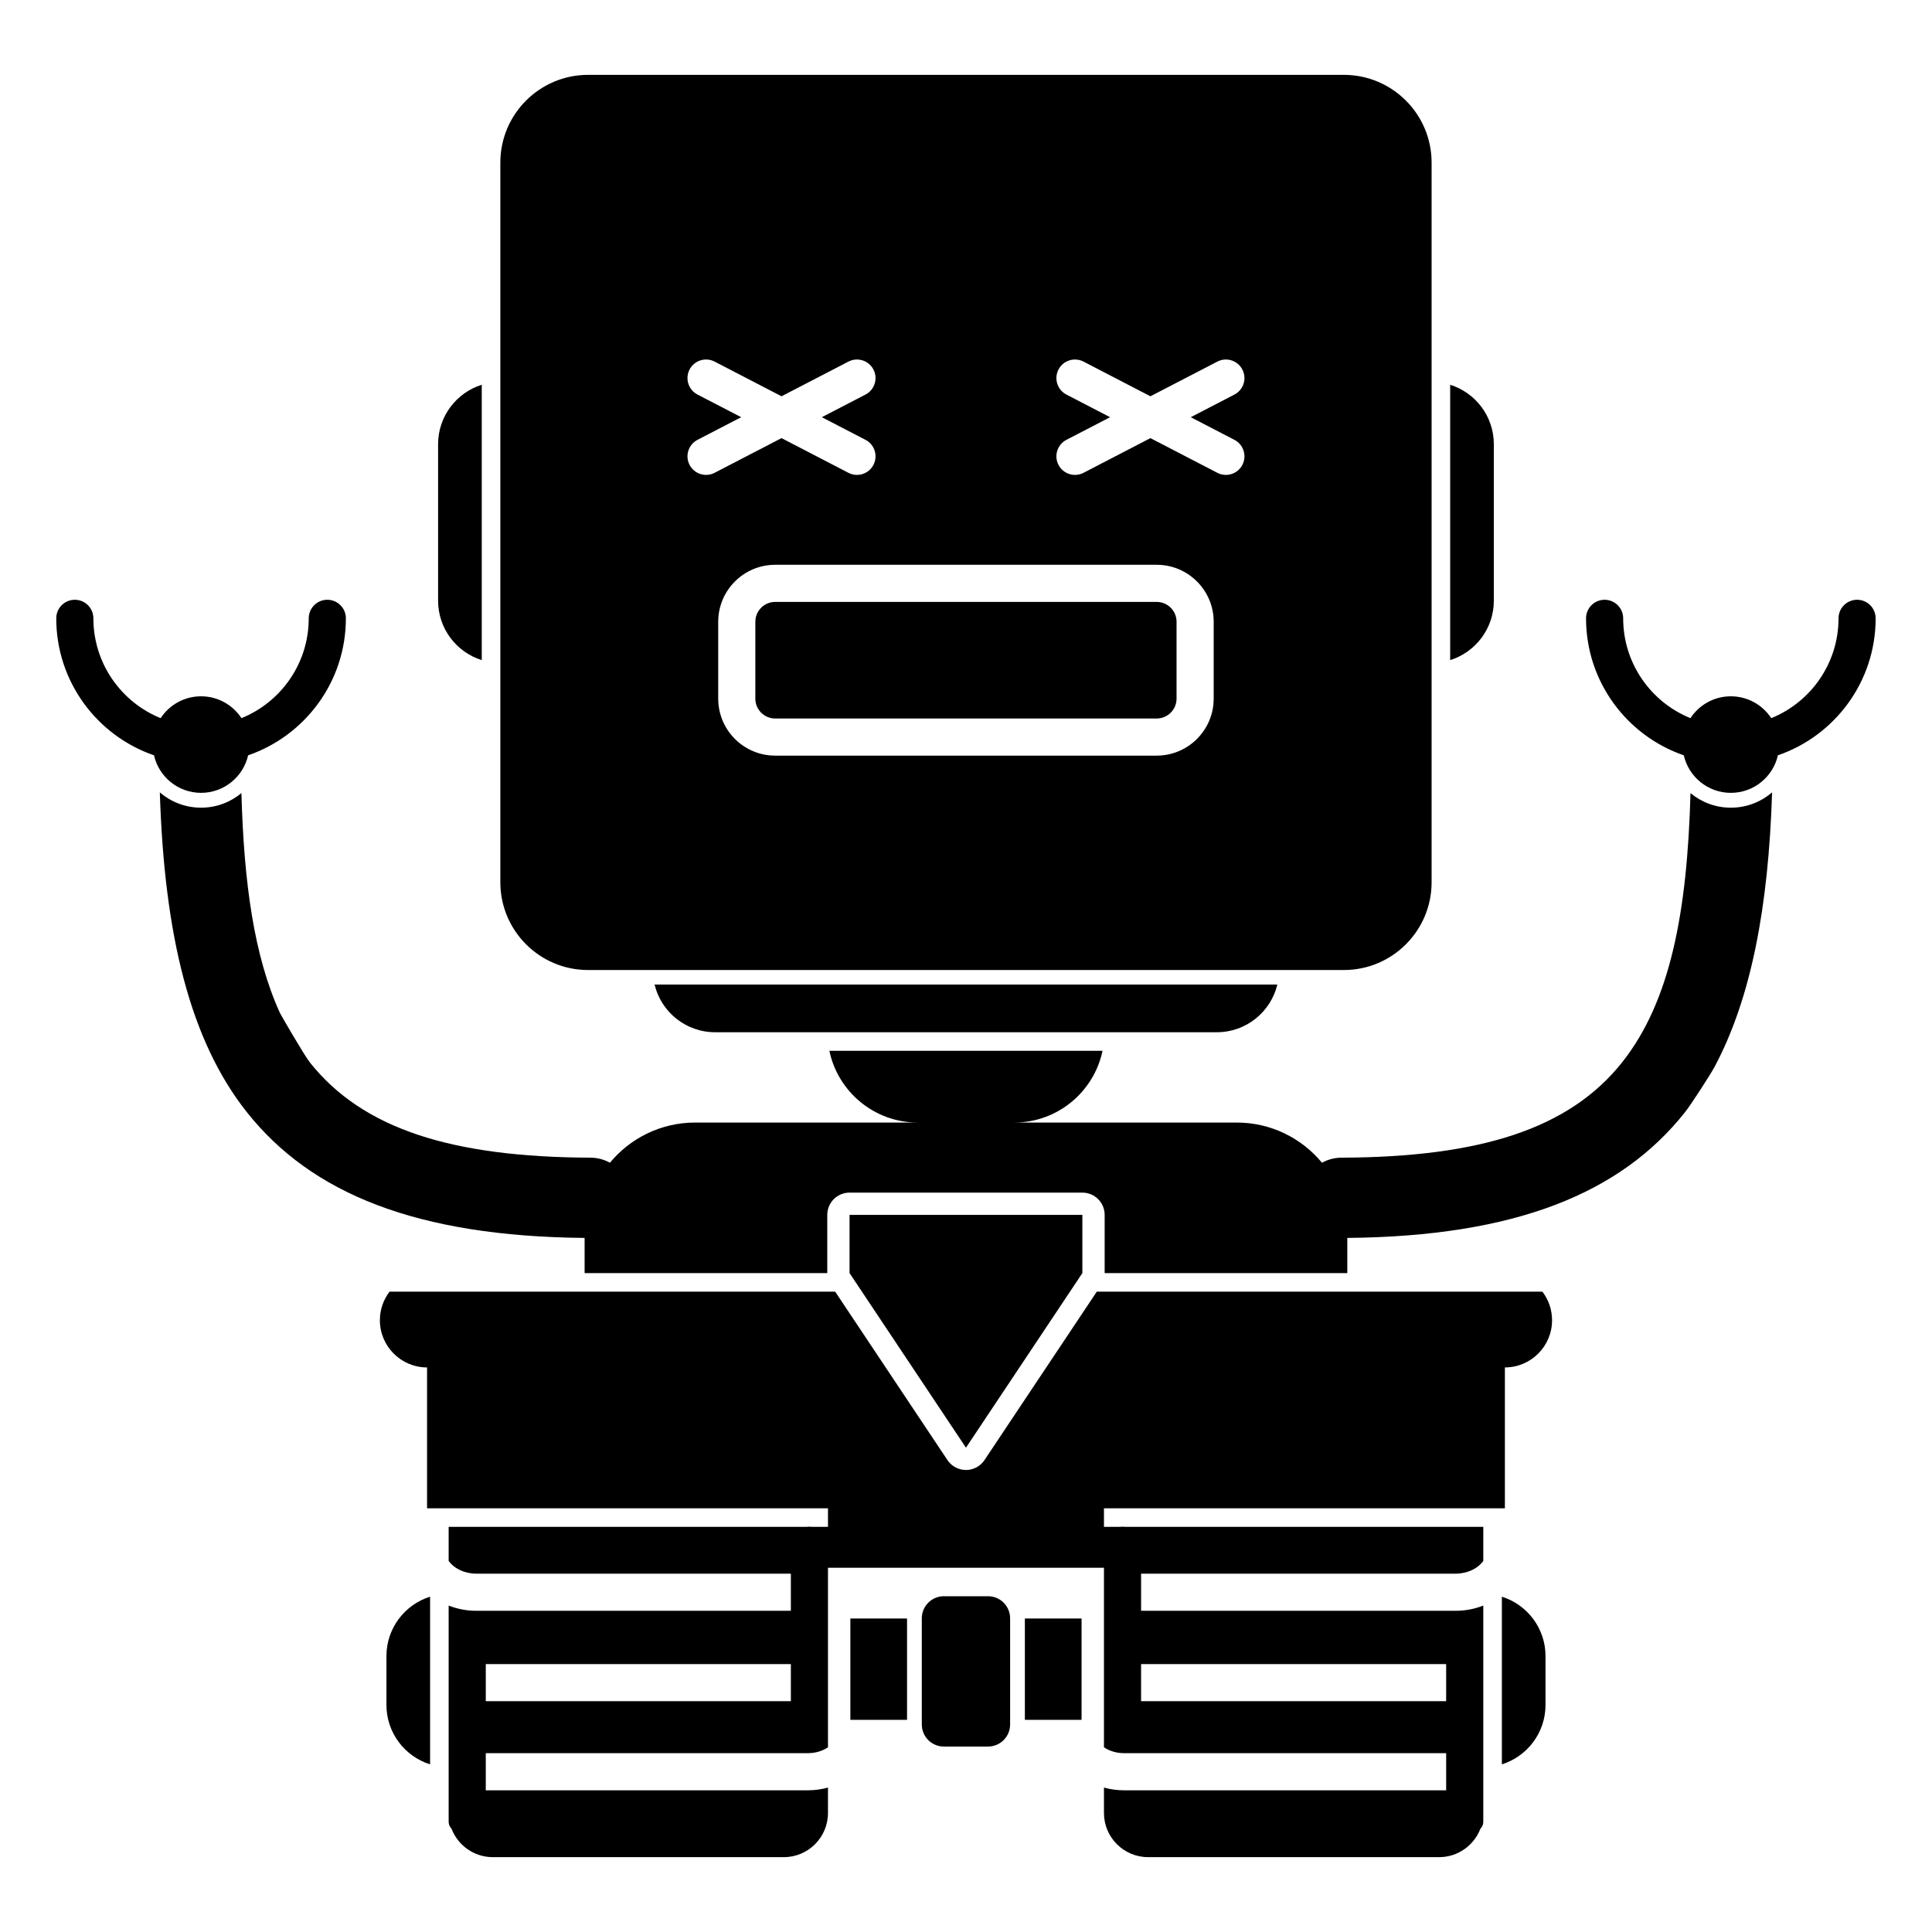
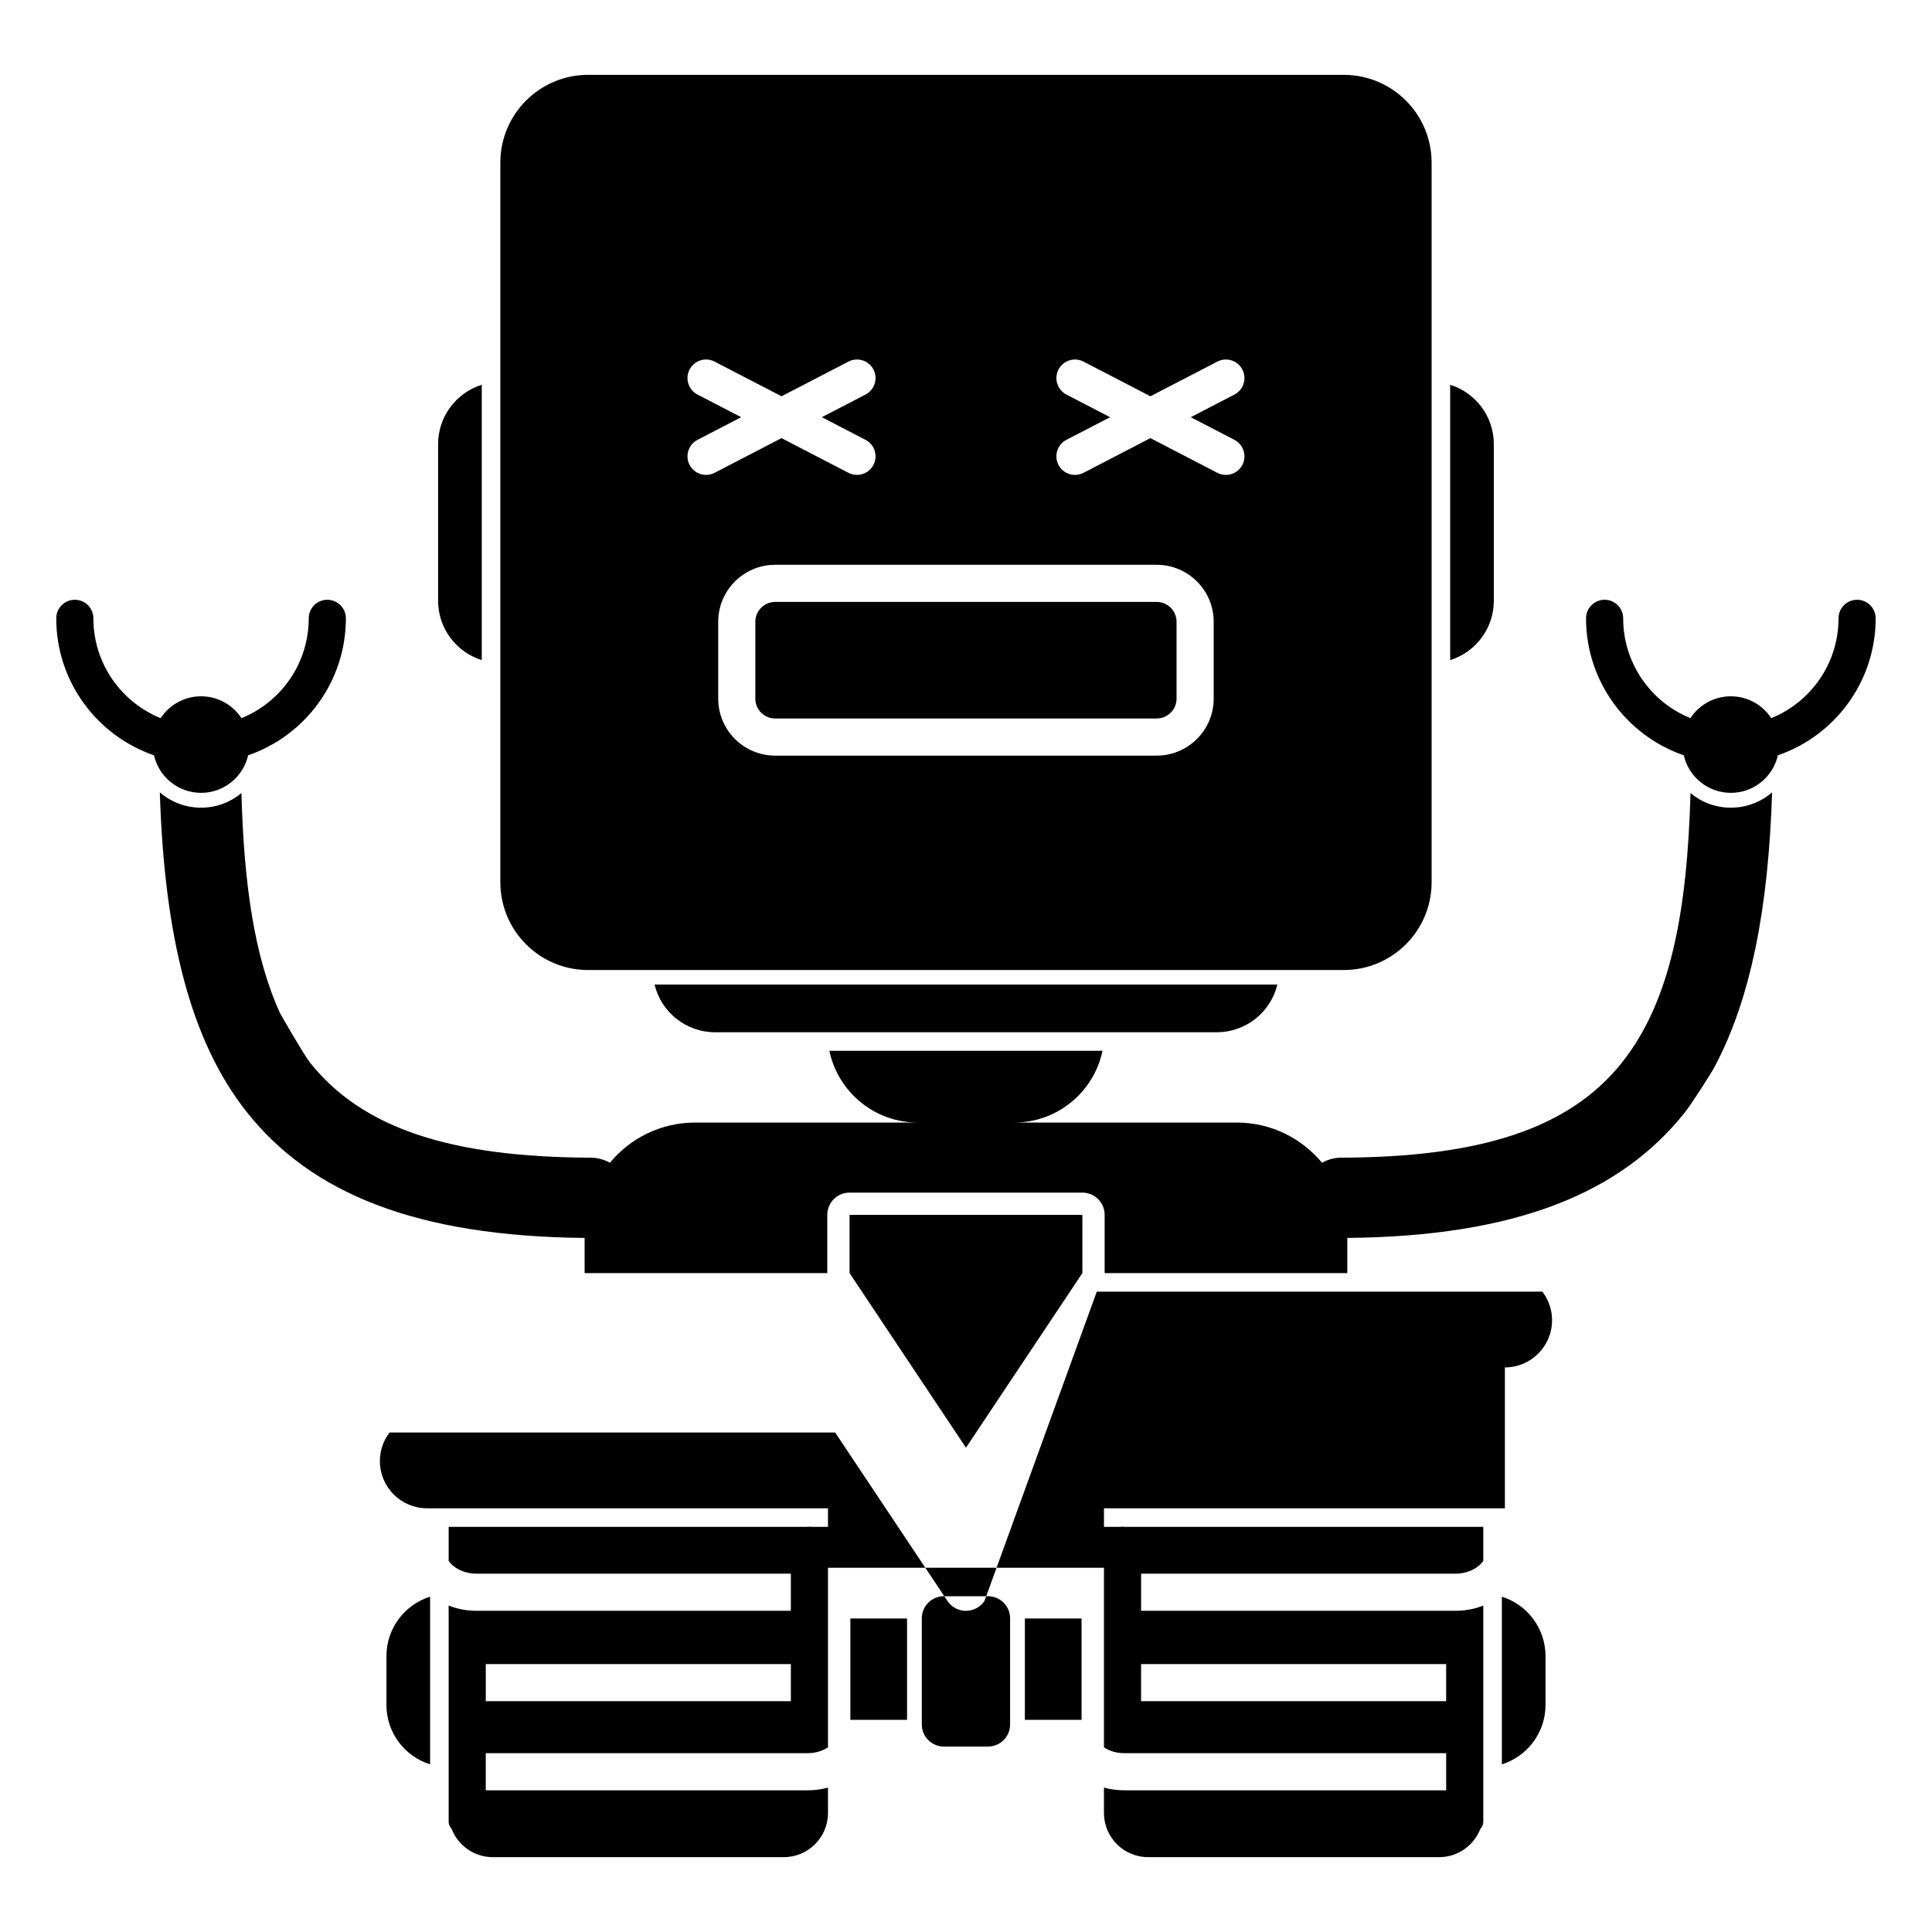
<svg xmlns="http://www.w3.org/2000/svg" fill="#000000" width="800px" height="800px" version="1.1" viewBox="144 144 512 512">
-   <path d="m434.66 486.3h118.09c1.605 2.102 2.562 4.731 2.562 7.582 0 6.898-5.602 12.5-12.5 12.5v37.328h-106.25v4.922h4.129c0.258-0.031 0.52-0.047 0.789-0.047s0.535 0.016 0.793 0.047h94.816v9.02c-1.477 2.07-4.266 3.383-7.305 3.383h-83.383v9.84h83.383c2.613 0 5.078-0.5 7.305-1.387v57.316c0 0.168-0.016 0.34-0.051 0.504-0.109 0.512-0.375 0.973-0.727 1.355l-0.004 0.008c-1.695 4.383-5.945 7.492-10.922 7.492h-77.121c-6.461 0-11.703-5.246-11.703-11.703v-6.734c1.688 0.469 3.481 0.723 5.348 0.723h85.34v-9.84h-85.34c-2.008 0-3.875-0.566-5.348-1.555v-47.578h-73.137v47.578c-1.473 0.988-3.336 1.555-5.344 1.555h-85.344v9.84h85.344c1.863 0 3.656-0.254 5.344-0.723v6.734c0 6.457-5.242 11.703-11.699 11.703h-77.125c-4.973 0-9.227-3.109-10.918-7.492-0.496-0.539-0.785-1.18-0.785-1.867v-57.316c2.227 0.887 4.695 1.387 7.305 1.387h83.383v-9.84h-83.383c-3.039 0-5.824-1.312-7.305-3.383v-9.02h94.816c0.258-0.031 0.523-0.047 0.793-0.047s0.535 0.016 0.793 0.047h4.125v-4.922h-106.25v-37.328c-6.898 0-12.5-5.602-12.5-12.5 0-2.852 0.957-5.481 2.562-7.582h118.09l29.754 44.633c1.094 1.641 2.938 2.629 4.914 2.629 1.973 0 3.816-0.988 4.91-2.629zm-176.68 80.84c-6.703 2.094-11.57 8.355-11.57 15.738v12.953c0 7.387 4.867 13.645 11.57 15.742zm284.03 0c6.699 2.094 11.566 8.355 11.566 15.738v12.953c0 7.387-4.867 13.645-11.566 15.742zm-130.32 5.727c0-3.231-2.621-5.852-5.852-5.852h-11.699c-3.231 0-5.852 2.621-5.852 5.852v28.137c0 3.231 2.621 5.852 5.852 5.852h11.699c3.231 0 5.852-2.621 5.852-5.852zm18.938 26.914h-15.027v-26.859h15.027zm-46.25 0h-15.023v-26.859h15.023zm-111.64-14.785v9.84h80.848v-9.84zm173.66 0v9.84h80.848v-9.84zm-15.559-119.04h-61.699v15.426l30.852 46.273 30.848-46.273zm63.539-13.773-0.016-0.051c1.516-0.844 3.262-1.328 5.121-1.336 36.82-0.141 60.367-7.621 74.371-25.234 12.805-16.109 17.277-39.773 18.148-71.383 2.898 2.414 6.625 3.867 10.691 3.867 4.176 0 7.996-1.531 10.93-4.066-0.957 30.398-5.543 54.508-15.219 72.703-1.055 1.98-6.285 10.094-7.898 12.117-17.078 21.484-44.922 32.848-89.457 33.262v9.32h-64.305v-15.426c0-3.262-2.644-5.902-5.906-5.902h-61.699c-3.262 0-5.902 2.641-5.902 5.902v15.426h-64.309v-9.32c-44.535-0.414-72.379-11.777-89.457-33.262-15.156-19.062-21.93-47.098-23.117-84.82 2.934 2.535 6.754 4.066 10.93 4.066 4.066 0 7.793-1.453 10.695-3.867 0.656 23.902 3.375 43.262 10.199 58.25 0.211 0.469 6.422 11.211 7.945 13.133 14.004 17.613 37.551 25.094 74.375 25.234 1.855 0.008 3.602 0.492 5.117 1.336l-0.016 0.051c5.375-6.527 13.52-10.695 22.625-10.695h59c-11.527 0-21.16-8.16-23.43-19.012h72.387c-2.269 10.852-11.902 19.012-23.426 19.012h58.996c9.09 0 17.219 4.152 22.594 10.656zm-11.867-47.262h-165.04c1.738 7.242 8.262 12.633 16.035 12.633h132.97c7.773 0 14.297-5.391 16.035-12.633zm40.879-27.109v-190.72c0-12.832-10.418-23.254-23.254-23.254h-200.29c-12.832 0-23.25 10.422-23.25 23.254v190.72c0 12.836 10.418 23.254 23.25 23.254h200.29c12.836 0 23.254-10.418 23.254-23.254zm-315.4-43.492c-2.285-3.488-6.231-5.793-10.707-5.793-4.477 0-8.422 2.305-10.707 5.793-10.449-4.238-17.828-14.492-17.828-26.457 0-2.715-2.203-4.918-4.922-4.918-2.715 0-4.918 2.203-4.918 4.918 0 16.816 10.836 31.117 25.902 36.301 1.293 5.691 6.391 9.949 12.473 9.949 6.086 0 11.18-4.258 12.477-9.949 15.062-5.184 25.902-19.484 25.902-36.301 0-2.715-2.207-4.918-4.922-4.918s-4.922 2.203-4.922 4.918c0 11.965-7.375 22.219-17.828 26.457zm405.41 0c10.449-4.238 17.828-14.492 17.828-26.457 0-2.715 2.207-4.918 4.922-4.918s4.918 2.203 4.918 4.918c0 16.816-10.836 31.117-25.902 36.301-1.293 5.691-6.391 9.949-12.473 9.949s-11.18-4.258-12.473-9.949c-15.066-5.184-25.902-19.484-25.902-36.301 0-2.715 2.203-4.918 4.918-4.918s4.922 2.203 4.922 4.918c0 11.965 7.379 22.219 17.828 26.457 2.285-3.488 6.231-5.793 10.707-5.793s8.422 2.305 10.707 5.793zm-147.76-25.543c0-8.336-6.769-15.102-15.105-15.102h-101.1c-8.336 0-15.102 6.766-15.102 15.102v20.367c0 8.336 6.766 15.105 15.102 15.105h101.1c8.336 0 15.105-6.769 15.105-15.105v-20.367zm-9.84 0v20.367c0 2.906-2.359 5.266-5.266 5.266h-101.1c-2.906 0-5.262-2.359-5.262-5.266v-20.367c0-2.906 2.356-5.262 5.262-5.262h101.1c2.906 0 5.266 2.356 5.266 5.262zm-184.13-62.809c-6.699 2.098-11.57 8.355-11.57 15.742v41.488c0 7.387 4.871 13.645 11.57 15.738zm256.64 0c6.703 2.098 11.57 8.355 11.57 15.742v41.488c0 7.387-4.867 13.645-11.57 15.738zm-79.438 3.051-17.73-9.191c-2.41-1.25-5.383-0.309-6.633 2.102-1.25 2.41-0.309 5.383 2.102 6.633l11.574 6-11.574 6c-2.41 1.254-3.352 4.223-2.102 6.637 1.25 2.41 4.223 3.352 6.633 2.102l17.73-9.195 17.734 9.195c2.41 1.25 5.383 0.309 6.633-2.102 1.25-2.414 0.309-5.383-2.102-6.637l-11.574-6 11.574-6c2.41-1.25 3.352-4.223 2.102-6.633-1.25-2.41-4.223-3.352-6.633-2.102zm-97.762 11.086 17.73 9.195c2.41 1.25 5.383 0.309 6.633-2.102 1.25-2.414 0.309-5.383-2.102-6.637l-11.574-6 11.574-6c2.41-1.25 3.352-4.223 2.102-6.633-1.25-2.41-4.223-3.352-6.633-2.102l-17.73 9.191-17.734-9.191c-2.41-1.25-5.383-0.309-6.633 2.102-1.25 2.41-0.309 5.383 2.102 6.633l11.578 6-11.578 6c-2.41 1.254-3.352 4.223-2.102 6.637 1.25 2.41 4.223 3.352 6.633 2.102z" fill-rule="evenodd" />
+   <path d="m434.66 486.3h118.09c1.605 2.102 2.562 4.731 2.562 7.582 0 6.898-5.602 12.5-12.5 12.5v37.328h-106.25v4.922h4.129c0.258-0.031 0.52-0.047 0.789-0.047s0.535 0.016 0.793 0.047h94.816v9.02c-1.477 2.07-4.266 3.383-7.305 3.383h-83.383v9.84h83.383c2.613 0 5.078-0.5 7.305-1.387v57.316c0 0.168-0.016 0.34-0.051 0.504-0.109 0.512-0.375 0.973-0.727 1.355l-0.004 0.008c-1.695 4.383-5.945 7.492-10.922 7.492h-77.121c-6.461 0-11.703-5.246-11.703-11.703v-6.734c1.688 0.469 3.481 0.723 5.348 0.723h85.34v-9.84h-85.34c-2.008 0-3.875-0.566-5.348-1.555v-47.578h-73.137v47.578c-1.473 0.988-3.336 1.555-5.344 1.555h-85.344v9.84h85.344c1.863 0 3.656-0.254 5.344-0.723v6.734c0 6.457-5.242 11.703-11.699 11.703h-77.125c-4.973 0-9.227-3.109-10.918-7.492-0.496-0.539-0.785-1.18-0.785-1.867v-57.316c2.227 0.887 4.695 1.387 7.305 1.387h83.383v-9.84h-83.383c-3.039 0-5.824-1.312-7.305-3.383v-9.02h94.816c0.258-0.031 0.523-0.047 0.793-0.047s0.535 0.016 0.793 0.047h4.125v-4.922h-106.25c-6.898 0-12.5-5.602-12.5-12.5 0-2.852 0.957-5.481 2.562-7.582h118.09l29.754 44.633c1.094 1.641 2.938 2.629 4.914 2.629 1.973 0 3.816-0.988 4.91-2.629zm-176.68 80.84c-6.703 2.094-11.57 8.355-11.57 15.738v12.953c0 7.387 4.867 13.645 11.57 15.742zm284.03 0c6.699 2.094 11.566 8.355 11.566 15.738v12.953c0 7.387-4.867 13.645-11.566 15.742zm-130.32 5.727c0-3.231-2.621-5.852-5.852-5.852h-11.699c-3.231 0-5.852 2.621-5.852 5.852v28.137c0 3.231 2.621 5.852 5.852 5.852h11.699c3.231 0 5.852-2.621 5.852-5.852zm18.938 26.914h-15.027v-26.859h15.027zm-46.25 0h-15.023v-26.859h15.023zm-111.64-14.785v9.84h80.848v-9.84zm173.66 0v9.84h80.848v-9.84zm-15.559-119.04h-61.699v15.426l30.852 46.273 30.848-46.273zm63.539-13.773-0.016-0.051c1.516-0.844 3.262-1.328 5.121-1.336 36.82-0.141 60.367-7.621 74.371-25.234 12.805-16.109 17.277-39.773 18.148-71.383 2.898 2.414 6.625 3.867 10.691 3.867 4.176 0 7.996-1.531 10.93-4.066-0.957 30.398-5.543 54.508-15.219 72.703-1.055 1.98-6.285 10.094-7.898 12.117-17.078 21.484-44.922 32.848-89.457 33.262v9.32h-64.305v-15.426c0-3.262-2.644-5.902-5.906-5.902h-61.699c-3.262 0-5.902 2.641-5.902 5.902v15.426h-64.309v-9.32c-44.535-0.414-72.379-11.777-89.457-33.262-15.156-19.062-21.93-47.098-23.117-84.82 2.934 2.535 6.754 4.066 10.93 4.066 4.066 0 7.793-1.453 10.695-3.867 0.656 23.902 3.375 43.262 10.199 58.25 0.211 0.469 6.422 11.211 7.945 13.133 14.004 17.613 37.551 25.094 74.375 25.234 1.855 0.008 3.602 0.492 5.117 1.336l-0.016 0.051c5.375-6.527 13.52-10.695 22.625-10.695h59c-11.527 0-21.16-8.16-23.43-19.012h72.387c-2.269 10.852-11.902 19.012-23.426 19.012h58.996c9.09 0 17.219 4.152 22.594 10.656zm-11.867-47.262h-165.04c1.738 7.242 8.262 12.633 16.035 12.633h132.97c7.773 0 14.297-5.391 16.035-12.633zm40.879-27.109v-190.72c0-12.832-10.418-23.254-23.254-23.254h-200.29c-12.832 0-23.25 10.422-23.25 23.254v190.72c0 12.836 10.418 23.254 23.25 23.254h200.29c12.836 0 23.254-10.418 23.254-23.254zm-315.4-43.492c-2.285-3.488-6.231-5.793-10.707-5.793-4.477 0-8.422 2.305-10.707 5.793-10.449-4.238-17.828-14.492-17.828-26.457 0-2.715-2.203-4.918-4.922-4.918-2.715 0-4.918 2.203-4.918 4.918 0 16.816 10.836 31.117 25.902 36.301 1.293 5.691 6.391 9.949 12.473 9.949 6.086 0 11.18-4.258 12.477-9.949 15.062-5.184 25.902-19.484 25.902-36.301 0-2.715-2.207-4.918-4.922-4.918s-4.922 2.203-4.922 4.918c0 11.965-7.375 22.219-17.828 26.457zm405.41 0c10.449-4.238 17.828-14.492 17.828-26.457 0-2.715 2.207-4.918 4.922-4.918s4.918 2.203 4.918 4.918c0 16.816-10.836 31.117-25.902 36.301-1.293 5.691-6.391 9.949-12.473 9.949s-11.18-4.258-12.473-9.949c-15.066-5.184-25.902-19.484-25.902-36.301 0-2.715 2.203-4.918 4.918-4.918s4.922 2.203 4.922 4.918c0 11.965 7.379 22.219 17.828 26.457 2.285-3.488 6.231-5.793 10.707-5.793s8.422 2.305 10.707 5.793zm-147.76-25.543c0-8.336-6.769-15.102-15.105-15.102h-101.1c-8.336 0-15.102 6.766-15.102 15.102v20.367c0 8.336 6.766 15.105 15.102 15.105h101.1c8.336 0 15.105-6.769 15.105-15.105v-20.367zm-9.84 0v20.367c0 2.906-2.359 5.266-5.266 5.266h-101.1c-2.906 0-5.262-2.359-5.262-5.266v-20.367c0-2.906 2.356-5.262 5.262-5.262h101.1c2.906 0 5.266 2.356 5.266 5.262zm-184.13-62.809c-6.699 2.098-11.57 8.355-11.57 15.742v41.488c0 7.387 4.871 13.645 11.57 15.738zm256.64 0c6.703 2.098 11.57 8.355 11.57 15.742v41.488c0 7.387-4.867 13.645-11.57 15.738zm-79.438 3.051-17.73-9.191c-2.41-1.25-5.383-0.309-6.633 2.102-1.25 2.41-0.309 5.383 2.102 6.633l11.574 6-11.574 6c-2.41 1.254-3.352 4.223-2.102 6.637 1.25 2.41 4.223 3.352 6.633 2.102l17.73-9.195 17.734 9.195c2.41 1.25 5.383 0.309 6.633-2.102 1.25-2.414 0.309-5.383-2.102-6.637l-11.574-6 11.574-6c2.41-1.25 3.352-4.223 2.102-6.633-1.25-2.41-4.223-3.352-6.633-2.102zm-97.762 11.086 17.73 9.195c2.41 1.25 5.383 0.309 6.633-2.102 1.25-2.414 0.309-5.383-2.102-6.637l-11.574-6 11.574-6c2.41-1.25 3.352-4.223 2.102-6.633-1.25-2.41-4.223-3.352-6.633-2.102l-17.73 9.191-17.734-9.191c-2.41-1.25-5.383-0.309-6.633 2.102-1.25 2.41-0.309 5.383 2.102 6.633l11.578 6-11.578 6c-2.41 1.254-3.352 4.223-2.102 6.637 1.25 2.41 4.223 3.352 6.633 2.102z" fill-rule="evenodd" />
</svg>